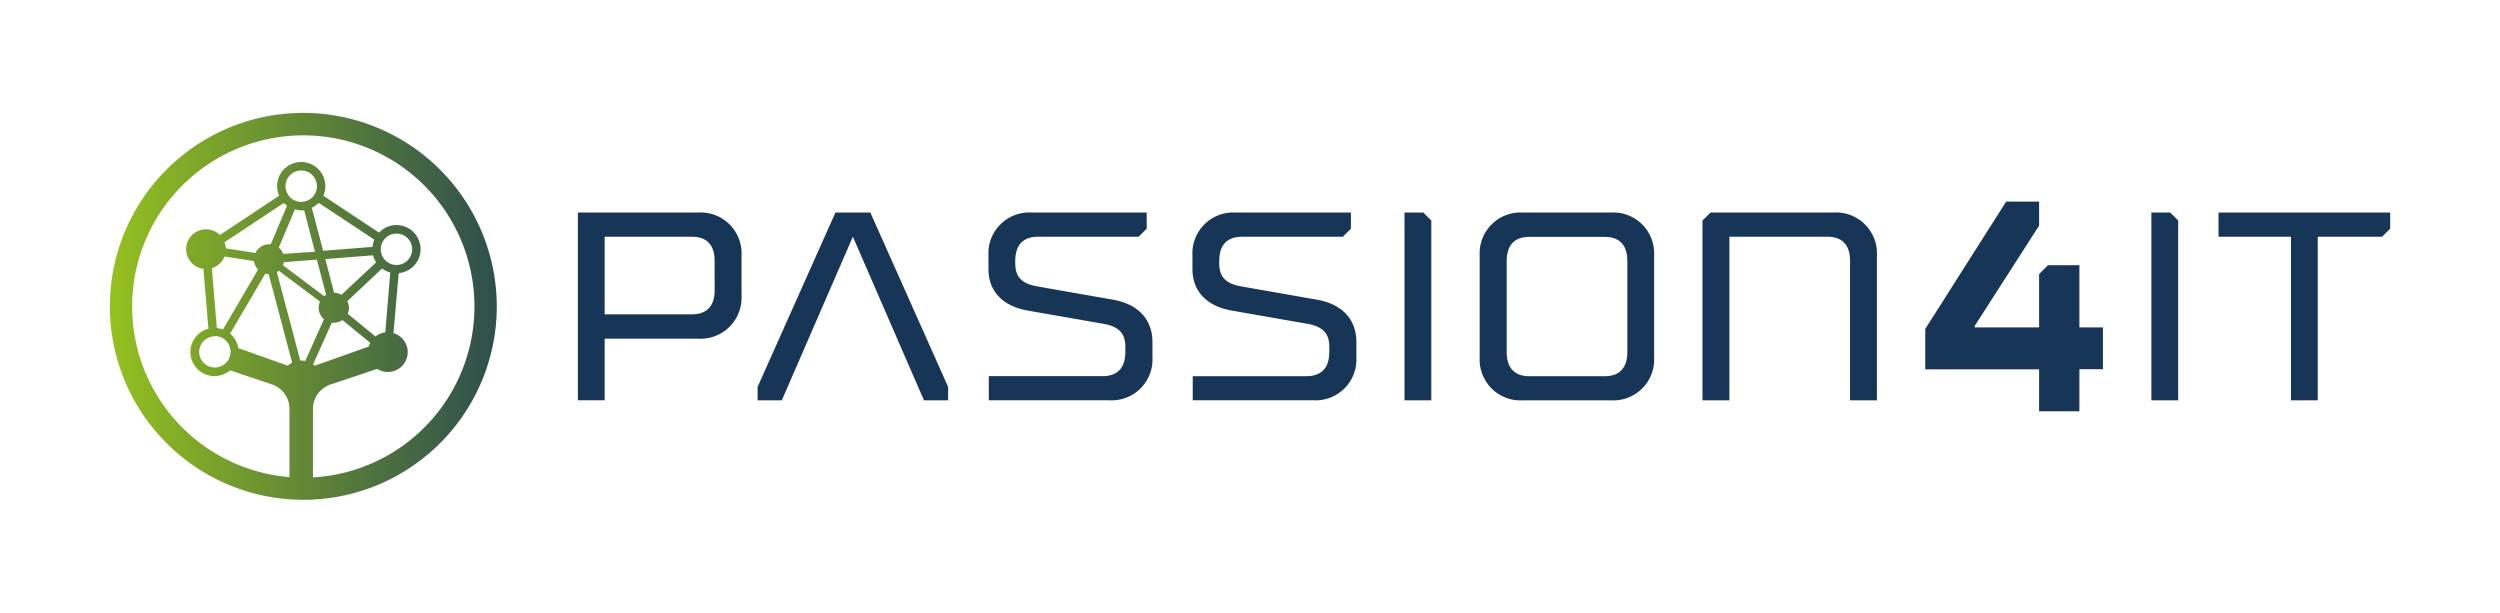
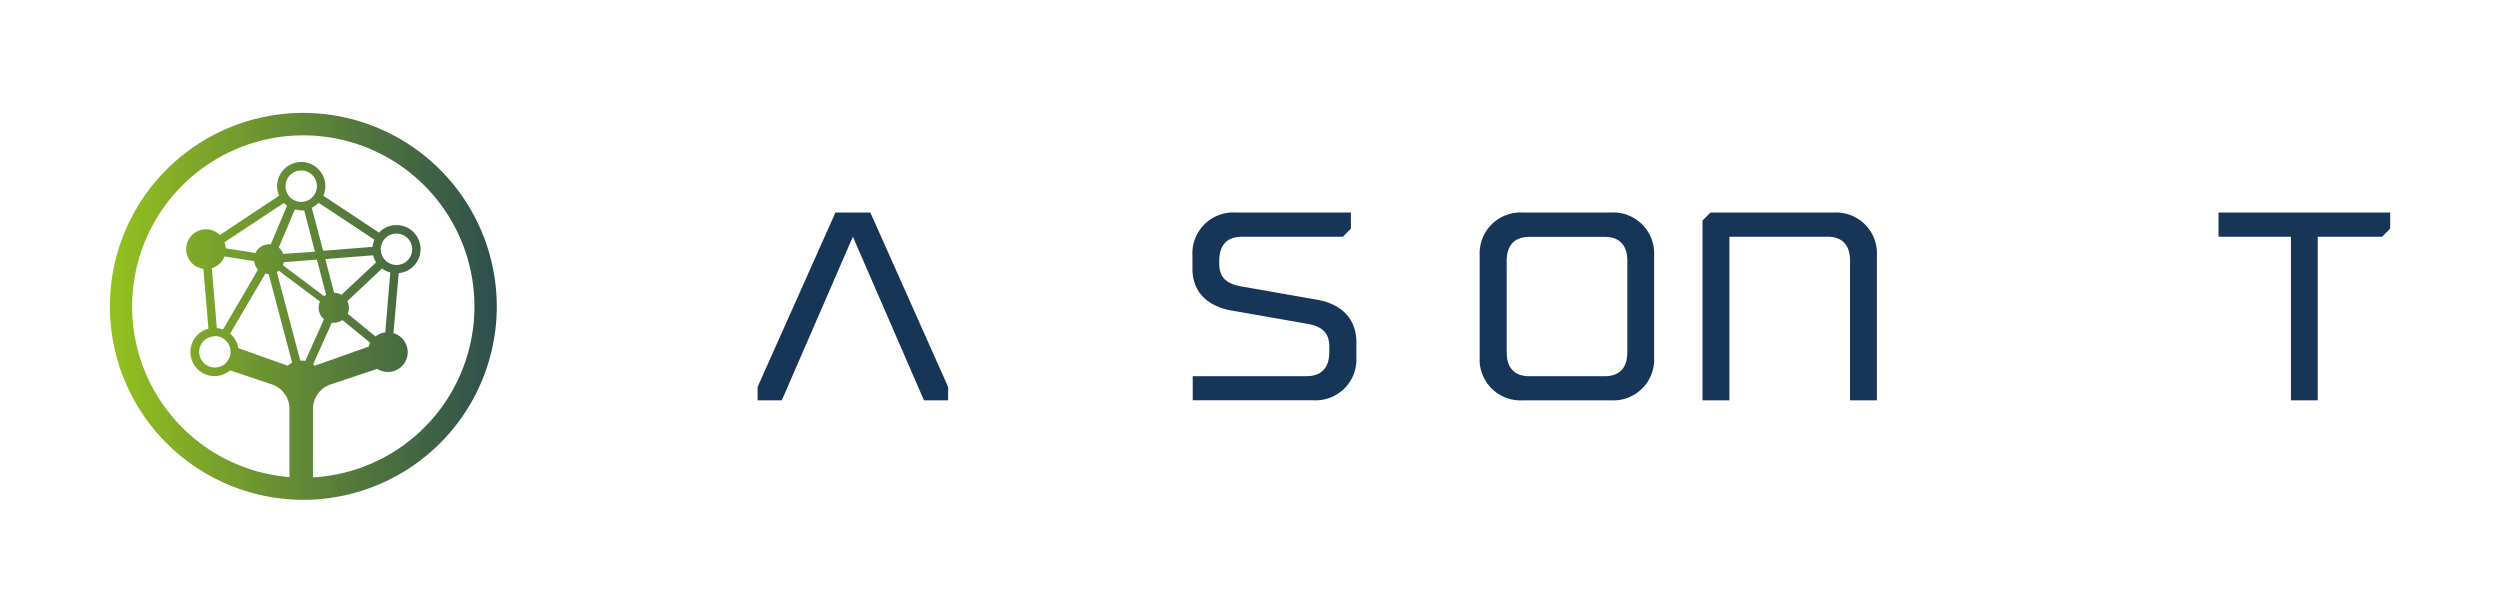
<svg xmlns="http://www.w3.org/2000/svg" viewBox="0 0 439.37 107.72">
  <defs>
    <style>.cls-1{fill:#173557;}.cls-2{fill:url(#PASSION4IT_Verlauf_RGB);}</style>
    <linearGradient id="PASSION4IT_Verlauf_RGB" x1="19.29" y1="53.86" x2="102.1" y2="53.86" gradientUnits="userSpaceOnUse">
      <stop offset="0" stop-color="#95c11f" />
      <stop offset="1" stop-color="#173557" />
    </linearGradient>
  </defs>
  <g id="Ebene_2" data-name="Ebene 2">
-     <path class="cls-1" d="M122.77,37.35H101.56v33h4.71V59.52h16.5A7.19,7.19,0,0,0,130.32,52V44.9A7.19,7.19,0,0,0,122.77,37.35ZM125.6,51c0,2.83-1.41,4.24-4,4.24H106.27V41.6h15.32c2.6,0,4,1.41,4,4.24Z" />
    <polygon class="cls-1" points="146.83 37.35 133.15 68 133.15 70.36 137.4 70.36 149.89 41.6 162.39 70.36 166.63 70.36 166.63 68 152.96 37.35 146.83 37.35" />
-     <path class="cls-1" d="M195.65,52.68l-13.44-2.36c-2.6-.47-3.78-1.65-3.78-4v-.47c0-2.83,1.42-4.24,4-4.24h17.68l1.42-1.42V37.35H181.26a7.18,7.18,0,0,0-7.54,7.55v2.36c0,4,2.59,6.55,6.84,7.31L194,56.92c2.6.47,3.78,1.65,3.78,4v.94c0,2.83-1.42,4.25-4,4.25h-20v4.24h21.22a7.17,7.17,0,0,0,7.54-7.54V60C202.48,56,199.89,53.43,195.65,52.68Z" />
    <path class="cls-1" d="M231.5,52.68l-13.44-2.36c-2.6-.47-3.78-1.65-3.78-4v-.47c0-2.83,1.42-4.24,4-4.24H236l1.42-1.42V37.35H217.11a7.18,7.18,0,0,0-7.54,7.55v2.36c0,4,2.59,6.55,6.84,7.31l13.43,2.35c2.6.47,3.78,1.65,3.78,4v.94c0,2.83-1.42,4.25-4,4.25h-20v4.24h21.22a7.17,7.17,0,0,0,7.54-7.54V60C238.33,56,235.74,53.43,231.5,52.68Z" />
    <path class="cls-1" d="M283.16,37.35H267.6a7.19,7.19,0,0,0-7.55,7.55V62.82a7.18,7.18,0,0,0,7.55,7.54h15.56a7.18,7.18,0,0,0,7.55-7.54V44.9A7.19,7.19,0,0,0,283.16,37.35ZM286,61.87c0,2.83-1.41,4.25-4,4.25h-13.2c-2.59,0-4-1.42-4-4.25v-16c0-2.83,1.42-4.24,4-4.24H282c2.6,0,4,1.41,4,4.24Z" />
-     <polygon class="cls-1" points="246.84 37.35 246.84 70.36 251.55 70.36 251.55 38.76 250.14 37.35 246.84 37.35" />
    <path class="cls-1" d="M322.32,37.35h-21.7l-1.41,1.41v31.6h4.73V41.6h17.2c2.59,0,4,1.41,4,4.24V70.36h4.72V44.9A7.18,7.18,0,0,0,322.32,37.35Z" />
-     <polygon class="cls-1" points="365.45 46.61 359.93 46.61 358.37 48.17 358.37 57.54 347.05 57.54 347.05 57.28 358.37 39.65 358.37 35.43 352.58 35.43 338.36 57.81 338.36 64.91 358.37 64.91 358.37 72.28 365.45 72.28 365.45 64.89 369.59 64.89 369.59 57.54 365.45 57.54 365.45 46.61" />
    <polygon class="cls-1" points="389.9 37.35 389.9 41.6 402.63 41.6 402.63 70.36 407.34 70.36 407.34 41.6 418.66 41.6 420.07 40.18 420.07 37.35 389.9 37.35" />
-     <polygon class="cls-1" points="378.1 37.35 378.1 70.36 382.81 70.36 382.81 38.76 381.4 37.35 378.1 37.35" />
    <path class="cls-2" d="M53.31,19.84a34,34,0,1,0,34,34A34.06,34.06,0,0,0,53.31,19.84ZM67.14,47.19a4.24,4.24,0,0,0,1.45.7l-.88,10.52a3.5,3.5,0,0,0-1.72.73l-4.88-4a2.58,2.58,0,0,0,.22-1,2.7,2.7,0,0,0-.3-1.2Zm-.22-3.38a2.76,2.76,0,1,1,2.76,2.76A2.77,2.77,0,0,1,66.92,43.81Zm-17.15.81A2.74,2.74,0,0,0,49,43.5l2.83-6.71a4.39,4.39,0,0,0,1.15.18,3.91,3.91,0,0,0,.48,0l1.89,7.27Zm5.92,1,1.62,6.18c-.12.08-.24.16-.35.25l-7.24-5.44a2.52,2.52,0,0,0,.17-.53ZM49,47.58,56.24,53A2.58,2.58,0,0,0,56,54.1a2.62,2.62,0,0,0,.94,2l-3.29,7.34a3.38,3.38,0,0,0-.72-.07h-.16L48.66,47.83A2.85,2.85,0,0,0,49,47.58Zm9.31,9.14a2.21,2.21,0,0,0,.37,0,2.67,2.67,0,0,0,1.5-.47l4.89,4a3.12,3.12,0,0,0-.26.66l-9.5,3.37s-.19-.17-.29-.24ZM60,51.82a2.65,2.65,0,0,0-1.28-.37l-1.55-5.92,8.4-.66a3.83,3.83,0,0,0,.54,1.24Zm5.46-8.43-8.67.68-2-7.57A4.27,4.27,0,0,0,56,35.64l9.79,6.48A4.22,4.22,0,0,0,65.48,43.39ZM52.94,35.48a2.76,2.76,0,1,1,2.76-2.75A2.76,2.76,0,0,1,52.94,35.48Zm-2.49.66-2.86,6.79-.3,0a2.67,2.67,0,0,0-2.4,1.53l-5.21-.82a3.46,3.46,0,0,0-.22-1.07l10.42-6.9A3.85,3.85,0,0,0,50.45,36.14Zm-11,8.93,5.2.82a2.69,2.69,0,0,0,.7,1.49L39.19,57.9a4.72,4.72,0,0,0-1.08-.24l-.88-10.52A3.53,3.53,0,0,0,39.46,45.07Zm-1.74,14A2.76,2.76,0,1,1,35,61.86,2.76,2.76,0,0,1,37.72,59.11Zm2.74-.45,6.18-10.53a3.65,3.65,0,0,0,.59.08l4.12,15.56a7.28,7.28,0,0,0-.77.54l-8.69-3.09A4.15,4.15,0,0,0,40.46,58.66ZM55,83.87v-12a4.54,4.54,0,0,1,3.1-4.3l8.19-2.74a3.46,3.46,0,0,0,1.86.54,3.48,3.48,0,0,0,1-6.82L70.07,48a4.23,4.23,0,1,0-3.46-7.12l-9.78-6.48a4.24,4.24,0,1,0-7.78,0l-10.41,6.9a3.46,3.46,0,0,0-2.44-1,3.49,3.49,0,0,0-.45,6.95l.88,10.52a4.23,4.23,0,1,0,3.8,7.32l7.35,2.46a4.54,4.54,0,0,1,3.09,4.3v12a30.08,30.08,0,1,1,4.14.05Z" />
  </g>
</svg>